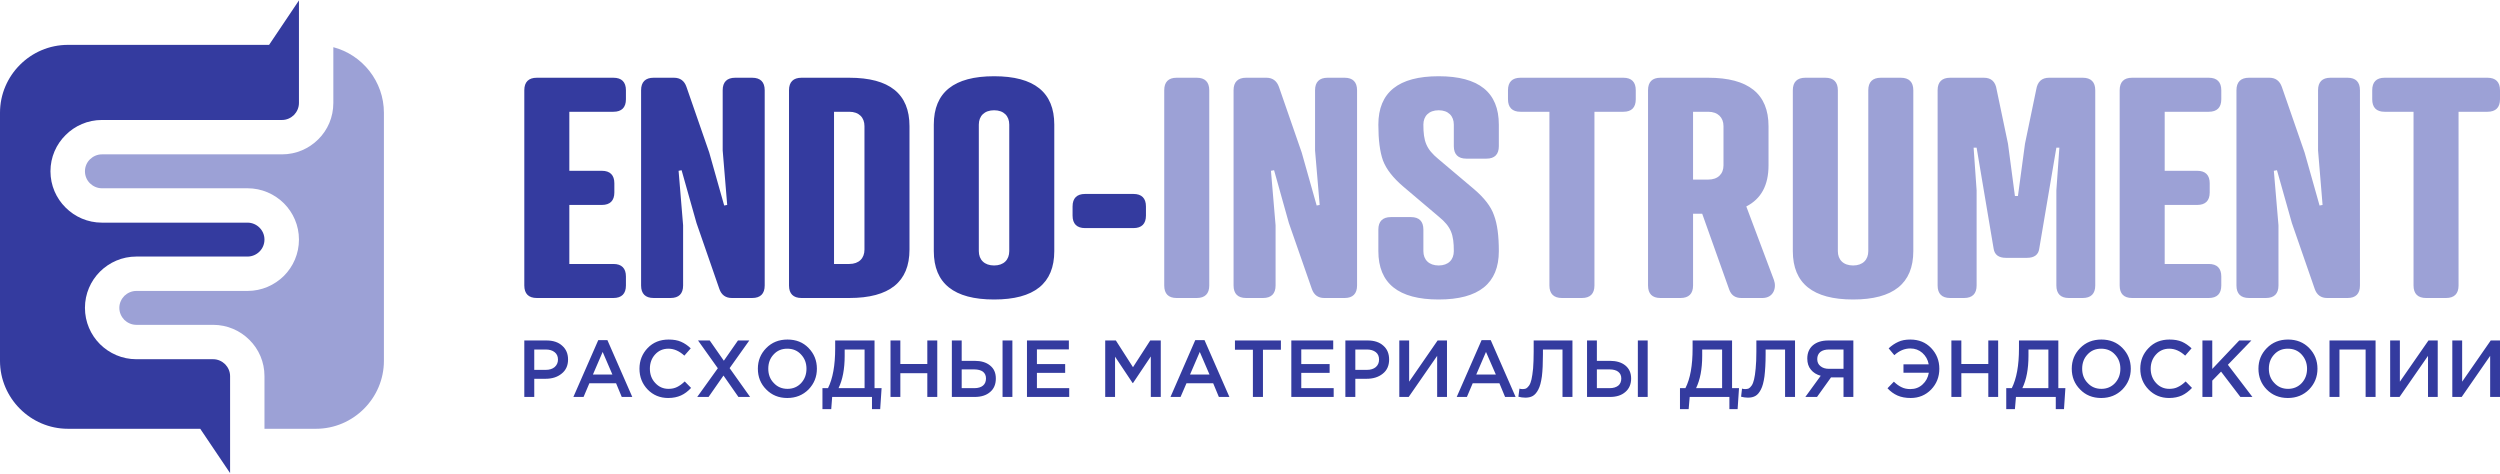
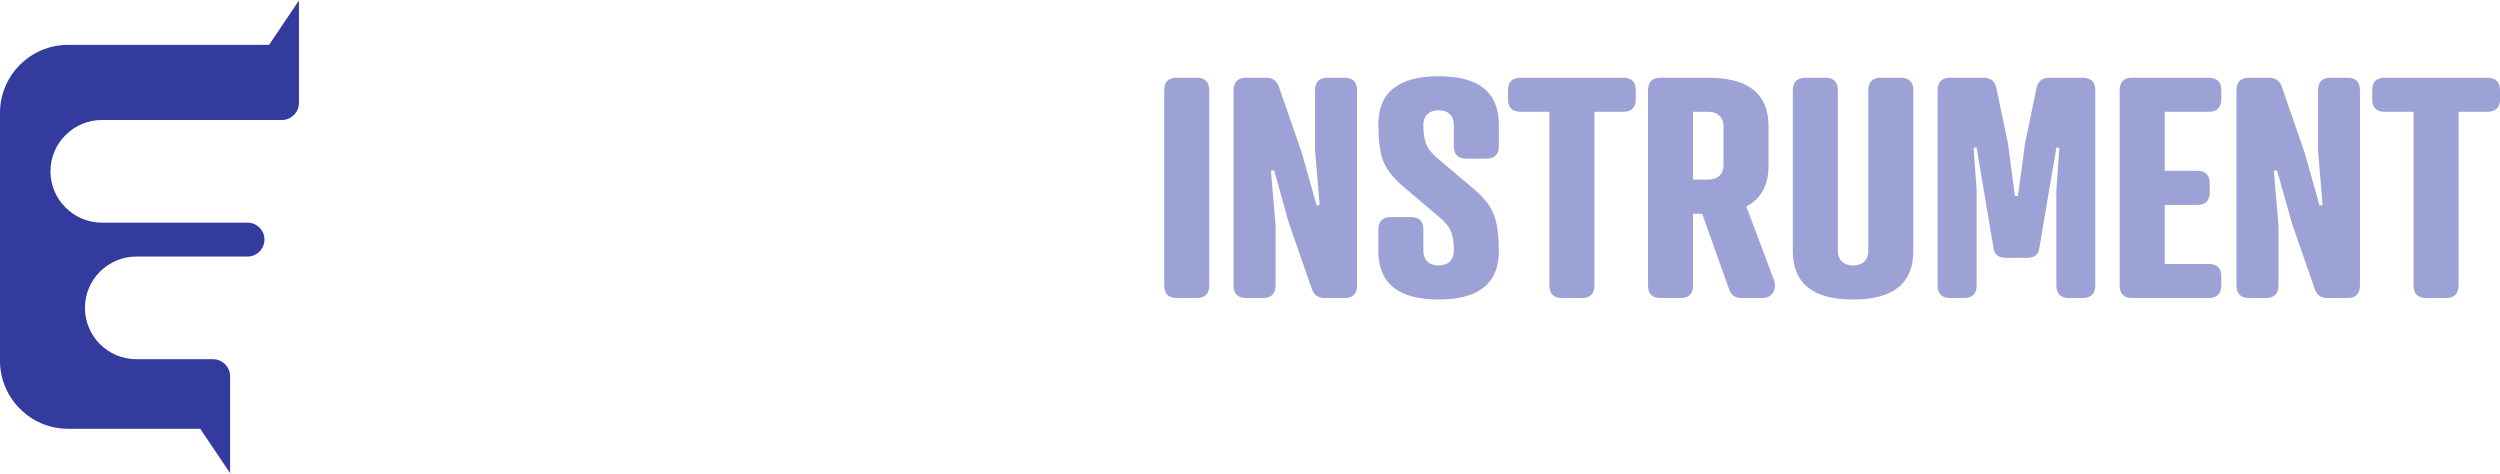
<svg xmlns="http://www.w3.org/2000/svg" xml:space="preserve" width="359px" height="68px" version="1.1" style="shape-rendering:geometricPrecision; text-rendering:geometricPrecision; image-rendering:optimizeQuality; fill-rule:evenodd; clip-rule:evenodd" viewBox="0 0 21600000 4084000">
  <defs>
    <style type="text/css">
   
    .fil1 {fill:#343B9F}
    .fil0 {fill:#9CA1D6}
    .fil2 {fill:#343B9F;fill-rule:nonzero}
    .fil3 {fill:#343B9F;fill-rule:nonzero}
    .fil4 {fill:#9CA1D6;fill-rule:nonzero}
   
  </style>
  </defs>
  <g id="Слой_x0020_1">
-     <path class="fil0" d="M2285000 3701000l445000 0c323000,0 587000,-265000 587000,-587000l0 -2143000c0,-271000 -186000,-501000 -437000,-567000l0 482000c0,123000 -49000,234000 -130000,314000 -80000,80000 -191000,130000 -313000,130000l-85000 0 -520000 0 -952000 0c-40000,0 -76000,17000 -103000,43000 -27000,27000 -43000,63000 -43000,103000 0,41000 16000,77000 43000,104000 27000,26000 63000,43000 103000,43000l308000 0 644000 0 307000 0c122000,0 233000,50000 314000,130000 80000,80000 130000,191000 130000,313000 0,123000 -50000,234000 -130000,314000 -81000,80000 -192000,130000 -314000,130000l-10000 0 -542000 0 -409000 0c-40000,0 -77000,17000 -104000,43000 -26000,27000 -43000,63000 -43000,103000 0,41000 17000,77000 43000,104000 27000,26000 64000,43000 104000,43000l109000 0 443000 0 112000 0c122000,0 233000,50000 313000,130000 81000,80000 130000,191000 130000,313000l0 455000z" />
    <path class="fil1" d="M1730000 3701000l258000 383000 0 -838000c0,-40000 -17000,-76000 -43000,-103000 -27000,-26000 -63000,-43000 -103000,-43000l-112000 0 -443000 0 -109000 0c-123000,0 -233000,-50000 -314000,-130000 -80000,-80000 -130000,-191000 -130000,-314000 0,-122000 50000,-233000 130000,-313000 81000,-80000 191000,-130000 314000,-130000l409000 0 542000 0 10000 0c40000,0 77000,-17000 103000,-43000 27000,-27000 43000,-63000 43000,-104000 0,-40000 -16000,-76000 -43000,-103000 -26000,-26000 -63000,-43000 -103000,-43000l-307000 0 -644000 0 -308000 0c-122000,0 -233000,-50000 -313000,-130000 -81000,-80000 -131000,-191000 -131000,-314000 0,-122000 50000,-233000 131000,-313000 80000,-80000 191000,-130000 313000,-130000l952000 0 520000 0 85000 0c40000,0 76000,-17000 103000,-43000 26000,-27000 43000,-64000 43000,-104000l0 -886000 -258000 384000 -1738000 0c-323000,0 -587000,264000 -587000,587000l0 2143000c0,322000 264000,587000 587000,587000l1143000 0z" />
-     <path class="fil2" d="M4530000 3426000l0 -488000 192000 0c57000,0 102000,15000 135000,45000 34000,30000 51000,69000 51000,120000 0,52000 -19000,93000 -56000,122000 -37000,30000 -83000,44000 -140000,44000l-96000 0 0 157000 -86000 0zm86000 -234000l99000 0c32000,0 58000,-8000 77000,-24000 19000,-17000 29000,-38000 29000,-65000 0,-28000 -10000,-49000 -29000,-64000 -19000,-15000 -44000,-23000 -77000,-23000l-99000 0 0 176000zm338000 234000l215000 -491000 79000 0 215000 491000 -91000 0 -49000 -118000 -231000 0 -50000 118000 -88000 0zm169000 -194000l168000 0 -84000 -195000 -84000 195000zm650000 203000c-71000,0 -130000,-25000 -177000,-73000 -47000,-49000 -71000,-109000 -71000,-180000 0,-70000 24000,-130000 71000,-179000 47000,-49000 108000,-73000 181000,-73000 42000,0 78000,6000 107000,19000 30000,13000 58000,32000 84000,57000l-55000 63000c-44000,-40000 -90000,-60000 -137000,-60000 -47000,0 -85000,16000 -116000,50000 -30000,33000 -45000,74000 -45000,123000 0,49000 15000,90000 46000,123000 31000,34000 69000,51000 115000,51000 28000,0 52000,-5000 74000,-16000 21000,-10000 43000,-26000 66000,-48000l55000 56000c-27000,29000 -56000,51000 -87000,65000 -31000,14000 -68000,22000 -111000,22000zm251000 -9000l178000 -248000 -171000 -240000 101000 0 122000 175000 122000 -175000 98000 0 -170000 239000 177000 249000 -101000 0 -129000 -185000 -129000 185000 -98000 0zm962000 -65000c-49000,49000 -110000,74000 -184000,74000 -74000,0 -134000,-25000 -182000,-74000 -48000,-48000 -72000,-108000 -72000,-179000 0,-70000 24000,-129000 72000,-178000 49000,-50000 110000,-74000 184000,-74000 74000,0 135000,24000 182000,73000 48000,49000 72000,109000 72000,179000 0,70000 -24000,129000 -72000,179000zm-301000 -56000c31000,34000 71000,51000 119000,51000 48000,0 87000,-17000 118000,-50000 31000,-34000 46000,-75000 46000,-124000 0,-48000 -15000,-89000 -47000,-123000 -31000,-34000 -71000,-50000 -119000,-50000 -48000,0 -87000,16000 -118000,50000 -31000,33000 -46000,74000 -46000,123000 0,49000 15000,90000 47000,123000zm421000 226000l0 -181000 48000 0c41000,-82000 62000,-196000 62000,-343000l0 -69000 340000 0 0 412000 61000 0 -12000 181000 -71000 0 0 -105000 -344000 0 -8000 105000 -76000 0zm139000 -181000l225000 0 0 -334000 -172000 0 0 55000c0,114000 -18000,207000 -53000,279000zm449000 76000l0 -488000 85000 0 0 203000 233000 0 0 -203000 86000 0 0 488000 -86000 0 0 -205000 -233000 0 0 205000 -85000 0zm530000 0l0 -488000 85000 0 0 176000 112000 0c56000,0 100000,13000 133000,40000 34000,27000 50000,64000 50000,113000 0,49000 -16000,88000 -49000,116000 -33000,29000 -78000,43000 -135000,43000l-196000 0zm85000 -76000l110000 0c32000,0 57000,-8000 74000,-22000 17000,-14000 26000,-35000 26000,-62000 0,-25000 -9000,-44000 -26000,-58000 -18000,-13000 -43000,-20000 -76000,-20000l-108000 0 0 162000zm353000 76000l0 -488000 85000 0 0 488000 -85000 0zm211000 0l0 -488000 362000 0 0 77000 -276000 0 0 127000 244000 0 0 76000 -244000 0 0 132000 279000 0 0 76000 -365000 0zm676000 0l0 -488000 92000 0 148000 231000 149000 -231000 91000 0 0 488000 -86000 0 0 -350000 -154000 230000 -3000 0 -152000 -228000 0 348000 -85000 0zm564000 0l214000 -491000 80000 0 215000 491000 -91000 0 -49000 -118000 -231000 0 -51000 118000 -87000 0zm169000 -194000l168000 0 -84000 -195000 -84000 195000zm543000 194000l0 -408000 -155000 0 0 -80000 397000 0 0 80000 -155000 0 0 408000 -87000 0zm332000 0l0 -488000 362000 0 0 77000 -276000 0 0 127000 245000 0 0 76000 -245000 0 0 132000 280000 0 0 76000 -366000 0zm467000 0l0 -488000 193000 0c57000,0 102000,15000 135000,45000 34000,30000 50000,69000 50000,120000 0,52000 -18000,93000 -55000,122000 -37000,30000 -84000,44000 -140000,44000l-97000 0 0 157000 -86000 0zm86000 -234000l100000 0c32000,0 58000,-8000 77000,-24000 19000,-17000 28000,-38000 28000,-65000 0,-28000 -9000,-49000 -28000,-64000 -19000,-15000 -45000,-23000 -77000,-23000l-100000 0 0 176000zm380000 234000l0 -488000 85000 0 0 356000 246000 -356000 81000 0 0 488000 -85000 0 0 -355000 -246000 355000 -81000 0zm496000 0l215000 -491000 79000 0 215000 491000 -91000 0 -49000 -118000 -231000 0 -50000 118000 -88000 0zm169000 -194000l169000 0 -85000 -195000 -84000 195000zm424000 200000c-20000,0 -40000,-3000 -60000,-8000l9000 -70000c8000,3000 18000,4000 28000,4000 11000,0 21000,-2000 29000,-5000 8000,-4000 16000,-12000 26000,-25000 9000,-13000 16000,-31000 21000,-53000 5000,-23000 10000,-54000 14000,-95000 3000,-40000 5000,-89000 5000,-146000l0 -96000 335000 0 0 488000 -86000 0 0 -410000 -169000 0 0 43000c0,76000 -3000,139000 -9000,189000 -7000,50000 -17000,88000 -31000,114000 -14000,27000 -30000,45000 -47000,55000 -17000,10000 -39000,15000 -65000,15000zm533000 -6000l0 -488000 85000 0 0 176000 113000 0c55000,0 100000,13000 133000,40000 33000,27000 50000,64000 50000,113000 0,49000 -17000,88000 -50000,116000 -33000,29000 -77000,43000 -134000,43000l-197000 0zm85000 -76000l110000 0c33000,0 57000,-8000 75000,-22000 17000,-14000 26000,-35000 26000,-62000 0,-25000 -9000,-44000 -27000,-58000 -17000,-13000 -42000,-20000 -75000,-20000l-109000 0 0 162000zm354000 76000l0 -488000 85000 0 0 488000 -85000 0zm364000 105000l0 -181000 47000 0c42000,-82000 62000,-196000 62000,-343000l0 -69000 341000 0 0 412000 60000 0 -12000 181000 -71000 0 0 -105000 -343000 0 -9000 105000 -75000 0zm139000 -181000l225000 0 0 -334000 -172000 0 0 55000c0,114000 -18000,207000 -53000,279000zm448000 82000c-20000,0 -40000,-3000 -59000,-8000l8000 -70000c8000,3000 18000,4000 28000,4000 11000,0 21000,-2000 29000,-5000 8000,-4000 17000,-12000 26000,-25000 9000,-13000 16000,-31000 21000,-53000 6000,-23000 10000,-54000 14000,-95000 4000,-40000 6000,-89000 6000,-146000l0 -96000 334000 0 0 488000 -86000 0 0 -410000 -168000 0 0 43000c0,76000 -4000,139000 -10000,189000 -7000,50000 -17000,88000 -31000,114000 -14000,27000 -29000,45000 -47000,55000 -17000,10000 -39000,15000 -65000,15000zm496000 -6000l133000 -183000c-36000,-10000 -64000,-27000 -85000,-53000 -21000,-25000 -31000,-57000 -31000,-96000 0,-48000 16000,-86000 48000,-114000 33000,-28000 77000,-42000 134000,-42000l216000 0 0 488000 -85000 0 0 -169000 -108000 0 -121000 169000 -101000 0zm204000 -243000l126000 0 0 -167000 -124000 0c-33000,0 -58000,7000 -76000,21000 -18000,15000 -27000,36000 -27000,62000 0,26000 9000,46000 28000,61000 18000,15000 42000,23000 73000,23000zm707000 252000c-45000,0 -82000,-7000 -114000,-21000 -32000,-14000 -61000,-35000 -87000,-63000l55000 -57000c23000,22000 45000,38000 67000,48000 22000,11000 47000,16000 76000,16000 41000,0 76000,-13000 105000,-40000 29000,-26000 47000,-60000 54000,-101000l-219000 0 0 -73000 218000 0c-7000,-40000 -26000,-73000 -55000,-99000 -29000,-25000 -63000,-38000 -103000,-38000 -50000,0 -96000,19000 -139000,58000l-49000 -59000c26000,-24000 54000,-43000 83000,-56000 29000,-14000 64000,-20000 104000,-20000 73000,0 133000,24000 180000,73000 47000,49000 71000,109000 71000,179000 0,71000 -24000,131000 -71000,180000 -47000,48000 -106000,73000 -176000,73000zm351000 -9000l0 -488000 86000 0 0 203000 233000 0 0 -203000 85000 0 0 488000 -85000 0 0 -205000 -233000 0 0 205000 -86000 0zm474000 105000l0 -181000 48000 0c41000,-82000 62000,-196000 62000,-343000l0 -69000 340000 0 0 412000 61000 0 -12000 181000 -71000 0 0 -105000 -344000 0 -9000 105000 -75000 0zm139000 -181000l225000 0 0 -334000 -172000 0 0 55000c0,114000 -18000,207000 -53000,279000zm865000 11000c-49000,49000 -110000,74000 -184000,74000 -74000,0 -135000,-25000 -182000,-74000 -48000,-48000 -72000,-108000 -72000,-179000 0,-70000 24000,-129000 72000,-178000 49000,-50000 110000,-74000 184000,-74000 74000,0 134000,24000 182000,73000 48000,49000 72000,109000 72000,179000 0,70000 -24000,129000 -72000,179000zm-301000 -56000c31000,34000 71000,51000 119000,51000 48000,0 87000,-17000 118000,-50000 31000,-34000 46000,-75000 46000,-124000 0,-48000 -15000,-89000 -47000,-123000 -31000,-34000 -71000,-50000 -119000,-50000 -48000,0 -87000,16000 -118000,50000 -31000,33000 -46000,74000 -46000,123000 0,49000 15000,90000 47000,123000zm704000 130000c-71000,0 -130000,-25000 -177000,-73000 -48000,-49000 -72000,-109000 -72000,-180000 0,-70000 24000,-130000 72000,-179000 47000,-49000 107000,-73000 180000,-73000 42000,0 78000,6000 108000,19000 29000,13000 57000,32000 83000,57000l-55000 63000c-44000,-40000 -89000,-60000 -137000,-60000 -46000,0 -84000,16000 -115000,50000 -30000,33000 -46000,74000 -46000,123000 0,49000 16000,90000 46000,123000 31000,34000 69000,51000 115000,51000 28000,0 53000,-5000 74000,-16000 22000,-10000 44000,-26000 67000,-48000l55000 56000c-28000,29000 -57000,51000 -87000,65000 -31000,14000 -68000,22000 -111000,22000zm288000 -9000l0 -488000 85000 0 0 246000 233000 -246000 105000 0 -203000 210000 212000 278000 -104000 0 -167000 -219000 -76000 78000 0 141000 -85000 0zm922000 -65000c-49000,49000 -110000,74000 -184000,74000 -74000,0 -135000,-25000 -183000,-74000 -47000,-48000 -71000,-108000 -71000,-179000 0,-70000 24000,-129000 72000,-178000 49000,-50000 110000,-74000 184000,-74000 73000,0 134000,24000 182000,73000 48000,49000 72000,109000 72000,179000 0,70000 -24000,129000 -72000,179000zm-301000 -56000c31000,34000 71000,51000 119000,51000 47000,0 87000,-17000 118000,-50000 31000,-34000 46000,-75000 46000,-124000 0,-48000 -16000,-89000 -47000,-123000 -31000,-34000 -71000,-50000 -119000,-50000 -48000,0 -87000,16000 -118000,50000 -31000,33000 -46000,74000 -46000,123000 0,49000 15000,90000 47000,123000zm477000 121000l0 -488000 398000 0 0 488000 -86000 0 0 -410000 -226000 0 0 410000 -86000 0zm524000 0l0 -488000 84000 0 0 356000 247000 -356000 80000 0 0 488000 -84000 0 0 -355000 -246000 355000 -81000 0zm537000 0l0 -488000 85000 0 0 356000 247000 -356000 80000 0 0 488000 -85000 0 0 -355000 -246000 355000 -81000 0z" />
    <g id="_2207299915264">
-       <path class="fil3" d="M4638000 668000c-71000,0 -108000,37000 -108000,108000l0 1687000c0,71000 37000,108000 108000,108000l662000 0c71000,0 108000,-37000 108000,-108000l0 -78000c0,-71000 -37000,-108000 -108000,-108000l-381000 0 0 -510000 281000 0c71000,0 108000,-37000 108000,-108000l0 -79000c0,-71000 -37000,-108000 -108000,-108000l-281000 0 0 -510000 381000 0c71000,0 108000,-37000 108000,-108000l0 -78000c0,-71000 -37000,-108000 -108000,-108000l-662000 0zm1645000 1099000l-26000 5000 -129000 -457000 -197000 -568000c-18000,-53000 -55000,-79000 -108000,-79000l-176000 0c-71000,0 -108000,37000 -108000,108000l0 1687000c0,71000 37000,108000 108000,108000l147000 0c71000,0 108000,-37000 108000,-108000l0 -520000 -39000 -471000 26000 -5000 129000 457000 197000 568000c18000,53000 55000,79000 108000,79000l176000 0c71000,0 108000,-37000 108000,-108000l0 -1687000c0,-71000 -37000,-108000 -108000,-108000l-147000 0c-71000,0 -108000,37000 -108000,108000l0 520000 39000 471000zm1055000 804000c347000,0 520000,-139000 520000,-418000l0 -1067000c0,-279000 -173000,-418000 -520000,-418000l-413000 0c-71000,0 -108000,37000 -108000,108000l0 1687000c0,71000 37000,108000 108000,108000l413000 0zm-132000 -1609000l132000 0c84000,0 131000,50000 131000,124000l0 1067000c0,74000 -47000,124000 -131000,124000l-132000 0 0 -1315000zm1251000 111000c0,-74000 48000,-124000 132000,-124000 84000,0 131000,50000 131000,124000l0 1093000c0,74000 -47000,124000 -131000,124000 -84000,0 -132000,-50000 -132000,-124000l0 -1093000zm652000 0c0,-279000 -173000,-418000 -520000,-418000 -347000,0 -521000,139000 -521000,418000l0 1093000c0,279000 174000,418000 521000,418000 347000,0 520000,-139000 520000,-418000l0 -1093000zm266000 599000c-71000,0 -108000,37000 -108000,108000l0 79000c0,71000 37000,108000 108000,108000l418000 0c71000,0 108000,-37000 108000,-108000l0 -79000c0,-71000 -37000,-108000 -108000,-108000l-418000 0z" />
      <path class="fil4" d="M10448000 776000c0,-71000 -37000,-108000 -108000,-108000l-174000 0c-71000,0 -107000,37000 -107000,108000l0 1687000c0,71000 36000,108000 107000,108000l174000 0c71000,0 108000,-37000 108000,-108000l0 -1687000zm954000 991000l-26000 5000 -129000 -457000 -197000 -568000c-19000,-53000 -56000,-79000 -108000,-79000l-176000 0c-71000,0 -108000,37000 -108000,108000l0 1687000c0,71000 37000,108000 108000,108000l147000 0c71000,0 108000,-37000 108000,-108000l0 -520000 -40000 -471000 27000 -5000 128000 457000 198000 568000c18000,53000 55000,79000 107000,79000l177000 0c70000,0 107000,-37000 107000,-108000l0 -1687000c0,-71000 -37000,-108000 -107000,-108000l-148000 0c-71000,0 -108000,37000 -108000,108000l0 520000 40000 471000zm896000 -694000c0,-74000 48000,-124000 132000,-124000 84000,0 131000,50000 131000,124000l0 186000c0,71000 37000,108000 108000,108000l174000 0c71000,0 107000,-37000 107000,-108000l0 -186000c0,-279000 -173000,-418000 -520000,-418000 -347000,0 -521000,139000 -521000,418000 0,131000 13000,234000 40000,310000 29000,76000 87000,150000 176000,226000l307000 260000c106000,87000 129000,153000 129000,297000 0,74000 -47000,124000 -131000,124000 -84000,0 -132000,-50000 -132000,-124000l0 -186000c0,-71000 -36000,-108000 -107000,-108000l-174000 0c-71000,0 -108000,37000 -108000,108000l0 186000c0,279000 174000,418000 521000,418000 347000,0 520000,-139000 520000,-418000 0,-131000 -13000,-234000 -42000,-310000 -26000,-76000 -84000,-150000 -173000,-226000l-308000 -260000c-105000,-87000 -129000,-153000 -129000,-297000zm1728000 -111000c71000,0 107000,-37000 107000,-108000l0 -78000c0,-71000 -36000,-108000 -107000,-108000l-889000 0c-71000,0 -108000,37000 -108000,108000l0 78000c0,71000 37000,108000 108000,108000l250000 0 0 1501000c0,71000 37000,108000 108000,108000l173000 0c71000,0 108000,-37000 108000,-108000l0 -1501000 250000 0zm1254000 124000c0,-279000 -174000,-418000 -521000,-418000l-413000 0c-71000,0 -107000,37000 -107000,108000l0 1687000c0,71000 36000,108000 107000,108000l174000 0c71000,0 108000,-37000 108000,-108000l0 -620000 79000 0 234000 657000c18000,48000 52000,71000 105000,71000l181000 0c97000,0 124000,-89000 100000,-155000l-239000 -636000c129000,-66000 192000,-184000 192000,-355000l0 -339000zm-652000 -124000l131000 0c84000,0 132000,50000 132000,124000l0 339000c0,74000 -48000,123000 -132000,123000l-131000 0 0 -586000zm862000 1204000c0,279000 174000,418000 521000,418000 347000,0 520000,-139000 520000,-418000l0 -1390000c0,-71000 -37000,-108000 -108000,-108000l-173000 0c-71000,0 -108000,37000 -108000,108000l0 1390000c0,74000 -47000,124000 -131000,124000 -85000,0 -132000,-50000 -132000,-124000l0 -1390000c0,-71000 -37000,-108000 -108000,-108000l-173000 0c-71000,0 -108000,37000 -108000,108000l0 1390000zm2024000 58000c61000,0 98000,-26000 105000,-79000l148000 -873000 26000 0 -26000 369000 0 822000c0,71000 37000,108000 107000,108000l121000 0c71000,0 108000,-37000 108000,-108000l0 -1687000c0,-71000 -37000,-108000 -108000,-108000l-291000 0c-63000,0 -100000,34000 -111000,102000l-97000 468000 -61000 452000 -26000 0 -60000 -452000 -98000 -468000c-10000,-68000 -47000,-102000 -110000,-102000l-292000 0c-71000,0 -108000,37000 -108000,108000l0 1687000c0,71000 37000,108000 108000,108000l121000 0c71000,0 108000,-37000 108000,-108000l0 -822000 -26000 -369000 26000 0 147000 873000c8000,53000 45000,79000 105000,79000l184000 0zm907000 -1556000c-71000,0 -107000,37000 -107000,108000l0 1687000c0,71000 36000,108000 107000,108000l663000 0c71000,0 108000,-37000 108000,-108000l0 -78000c0,-71000 -37000,-108000 -108000,-108000l-381000 0 0 -510000 281000 0c71000,0 108000,-37000 108000,-108000l0 -79000c0,-71000 -37000,-108000 -108000,-108000l-281000 0 0 -510000 381000 0c71000,0 108000,-37000 108000,-108000l0 -78000c0,-71000 -37000,-108000 -108000,-108000l-663000 0zm1646000 1099000l-26000 5000 -129000 -457000 -197000 -568000c-19000,-53000 -55000,-79000 -108000,-79000l-176000 0c-71000,0 -108000,37000 -108000,108000l0 1687000c0,71000 37000,108000 108000,108000l147000 0c71000,0 108000,-37000 108000,-108000l0 -520000 -40000 -471000 27000 -5000 129000 457000 197000 568000c18000,53000 55000,79000 107000,79000l177000 0c71000,0 107000,-37000 107000,-108000l0 -1687000c0,-71000 -36000,-108000 -107000,-108000l-148000 0c-71000,0 -107000,37000 -107000,108000l0 520000 39000 471000zm1425000 -805000c71000,0 108000,-37000 108000,-108000l0 -78000c0,-71000 -37000,-108000 -108000,-108000l-889000 0c-71000,0 -107000,37000 -107000,108000l0 78000c0,71000 36000,108000 107000,108000l250000 0 0 1501000c0,71000 37000,108000 108000,108000l173000 0c71000,0 108000,-37000 108000,-108000l0 -1501000 250000 0z" />
    </g>
  </g>
</svg>